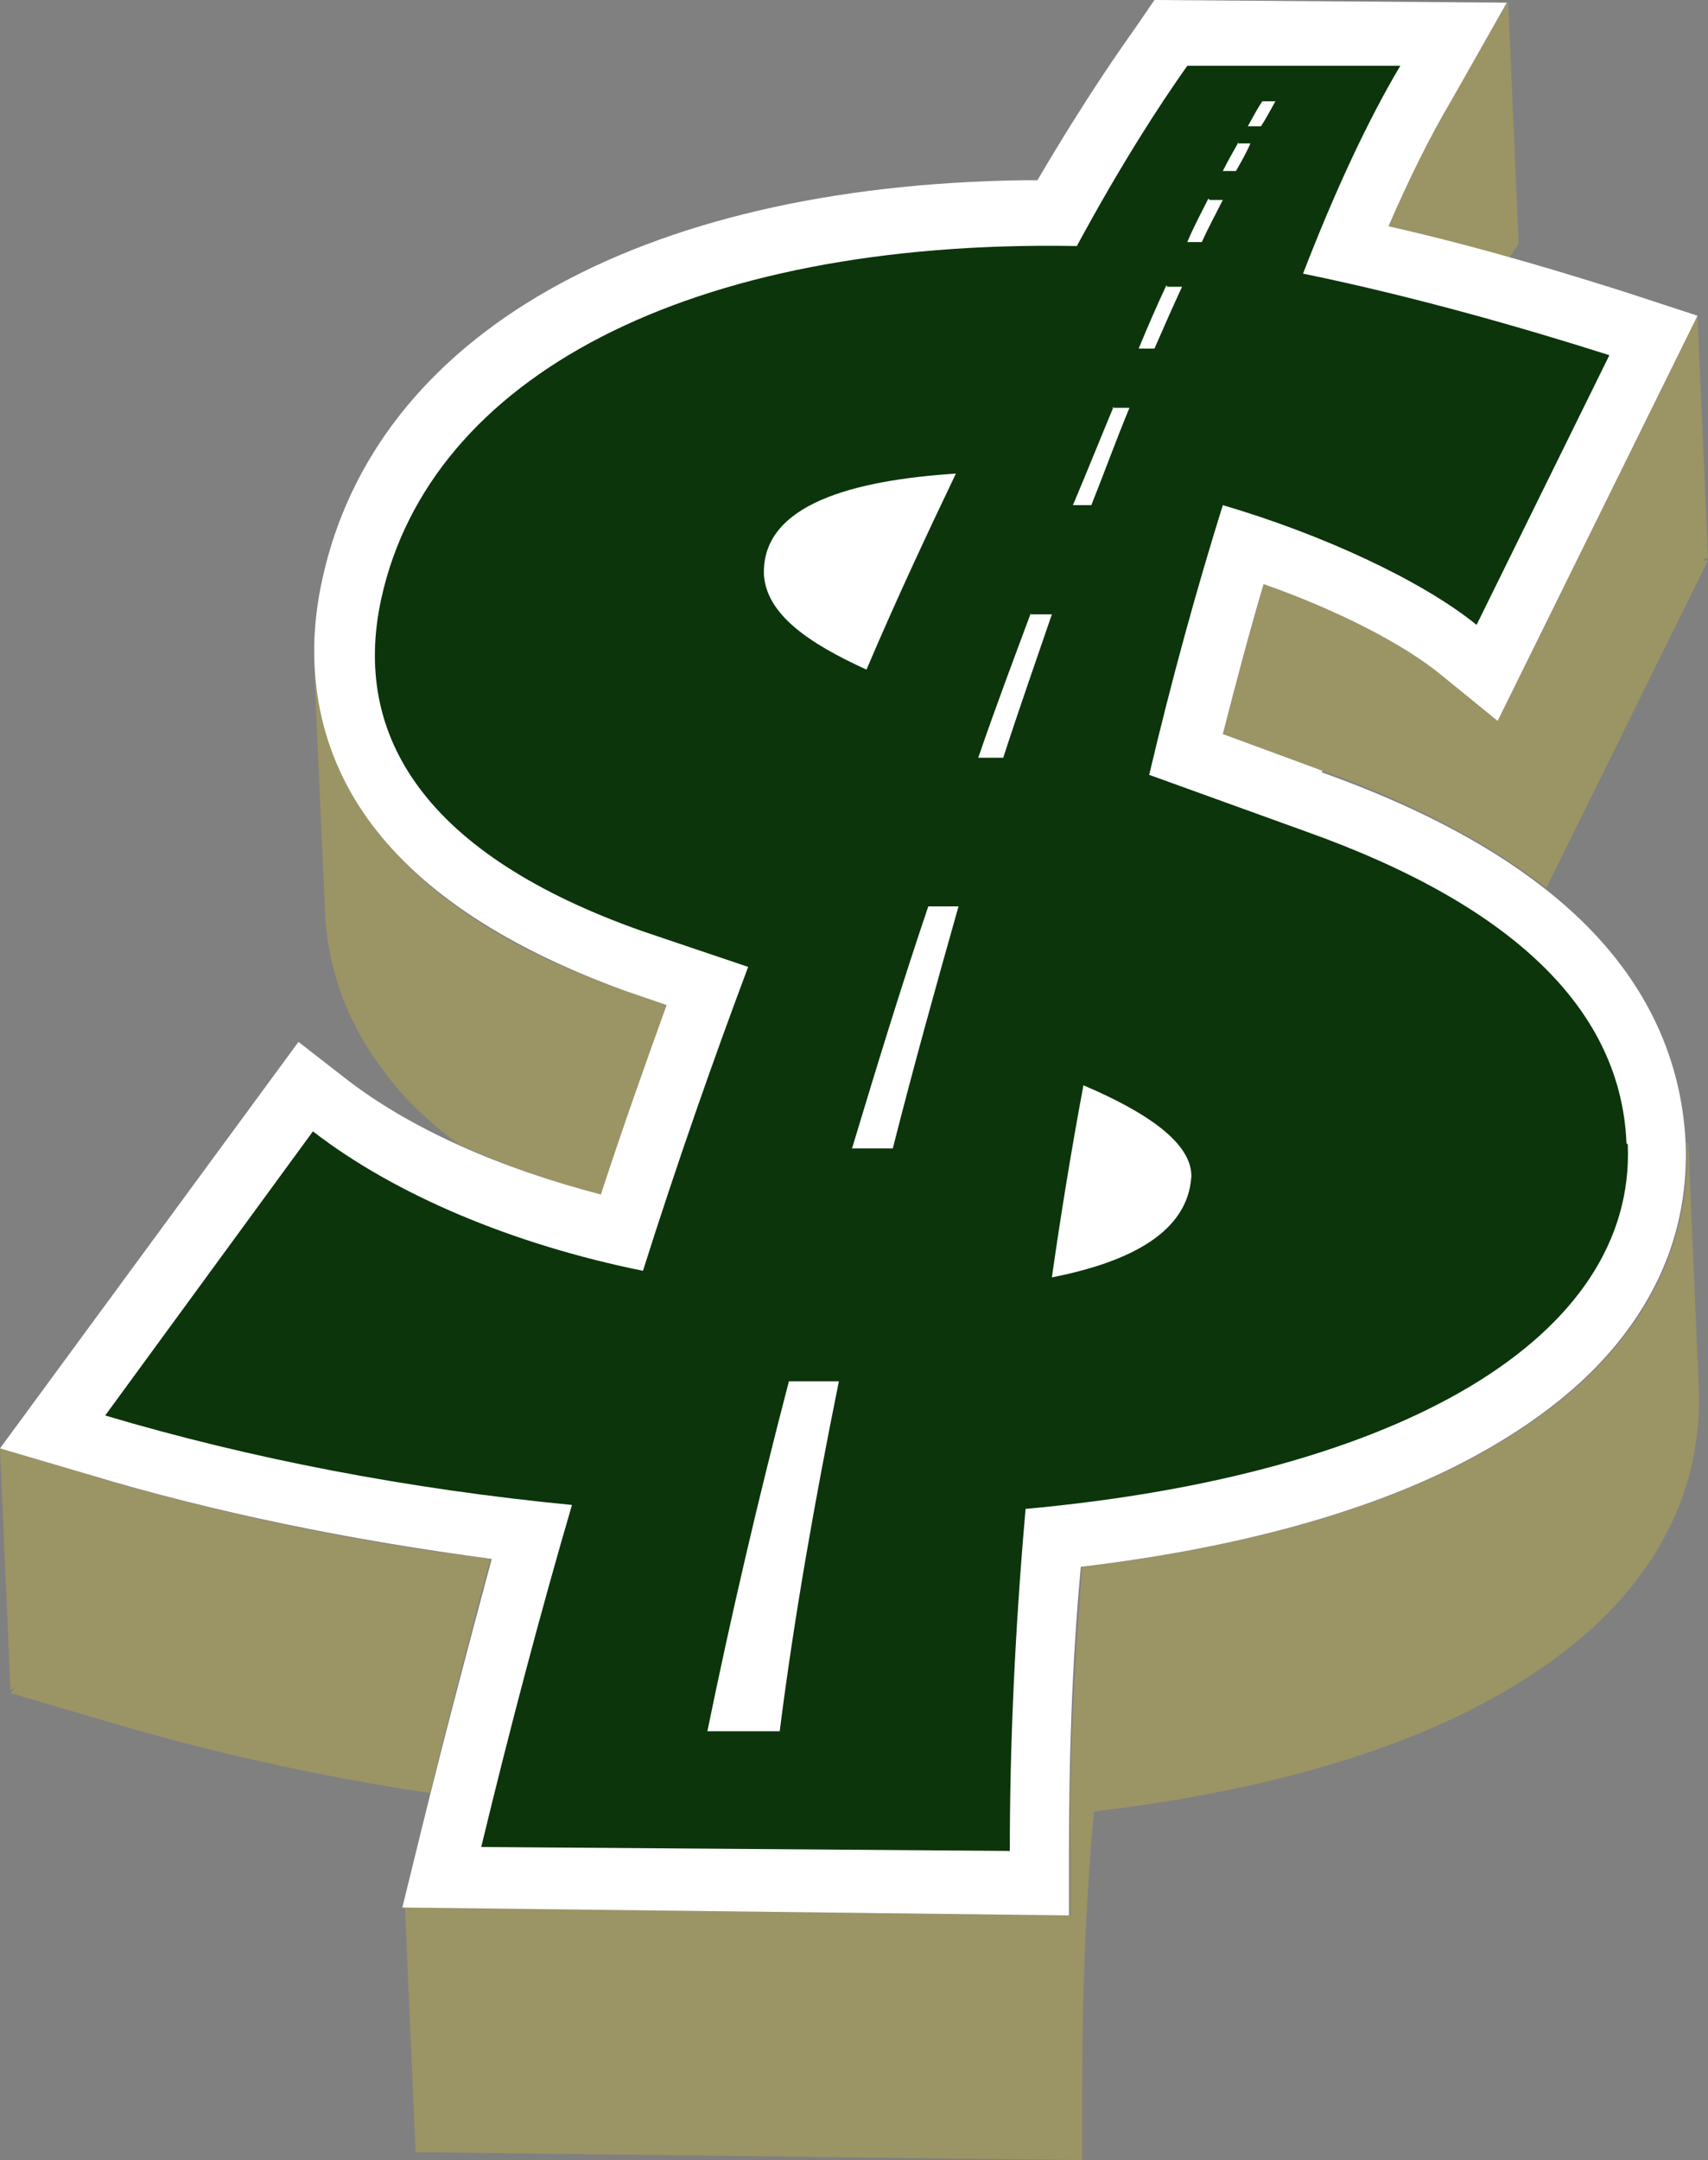
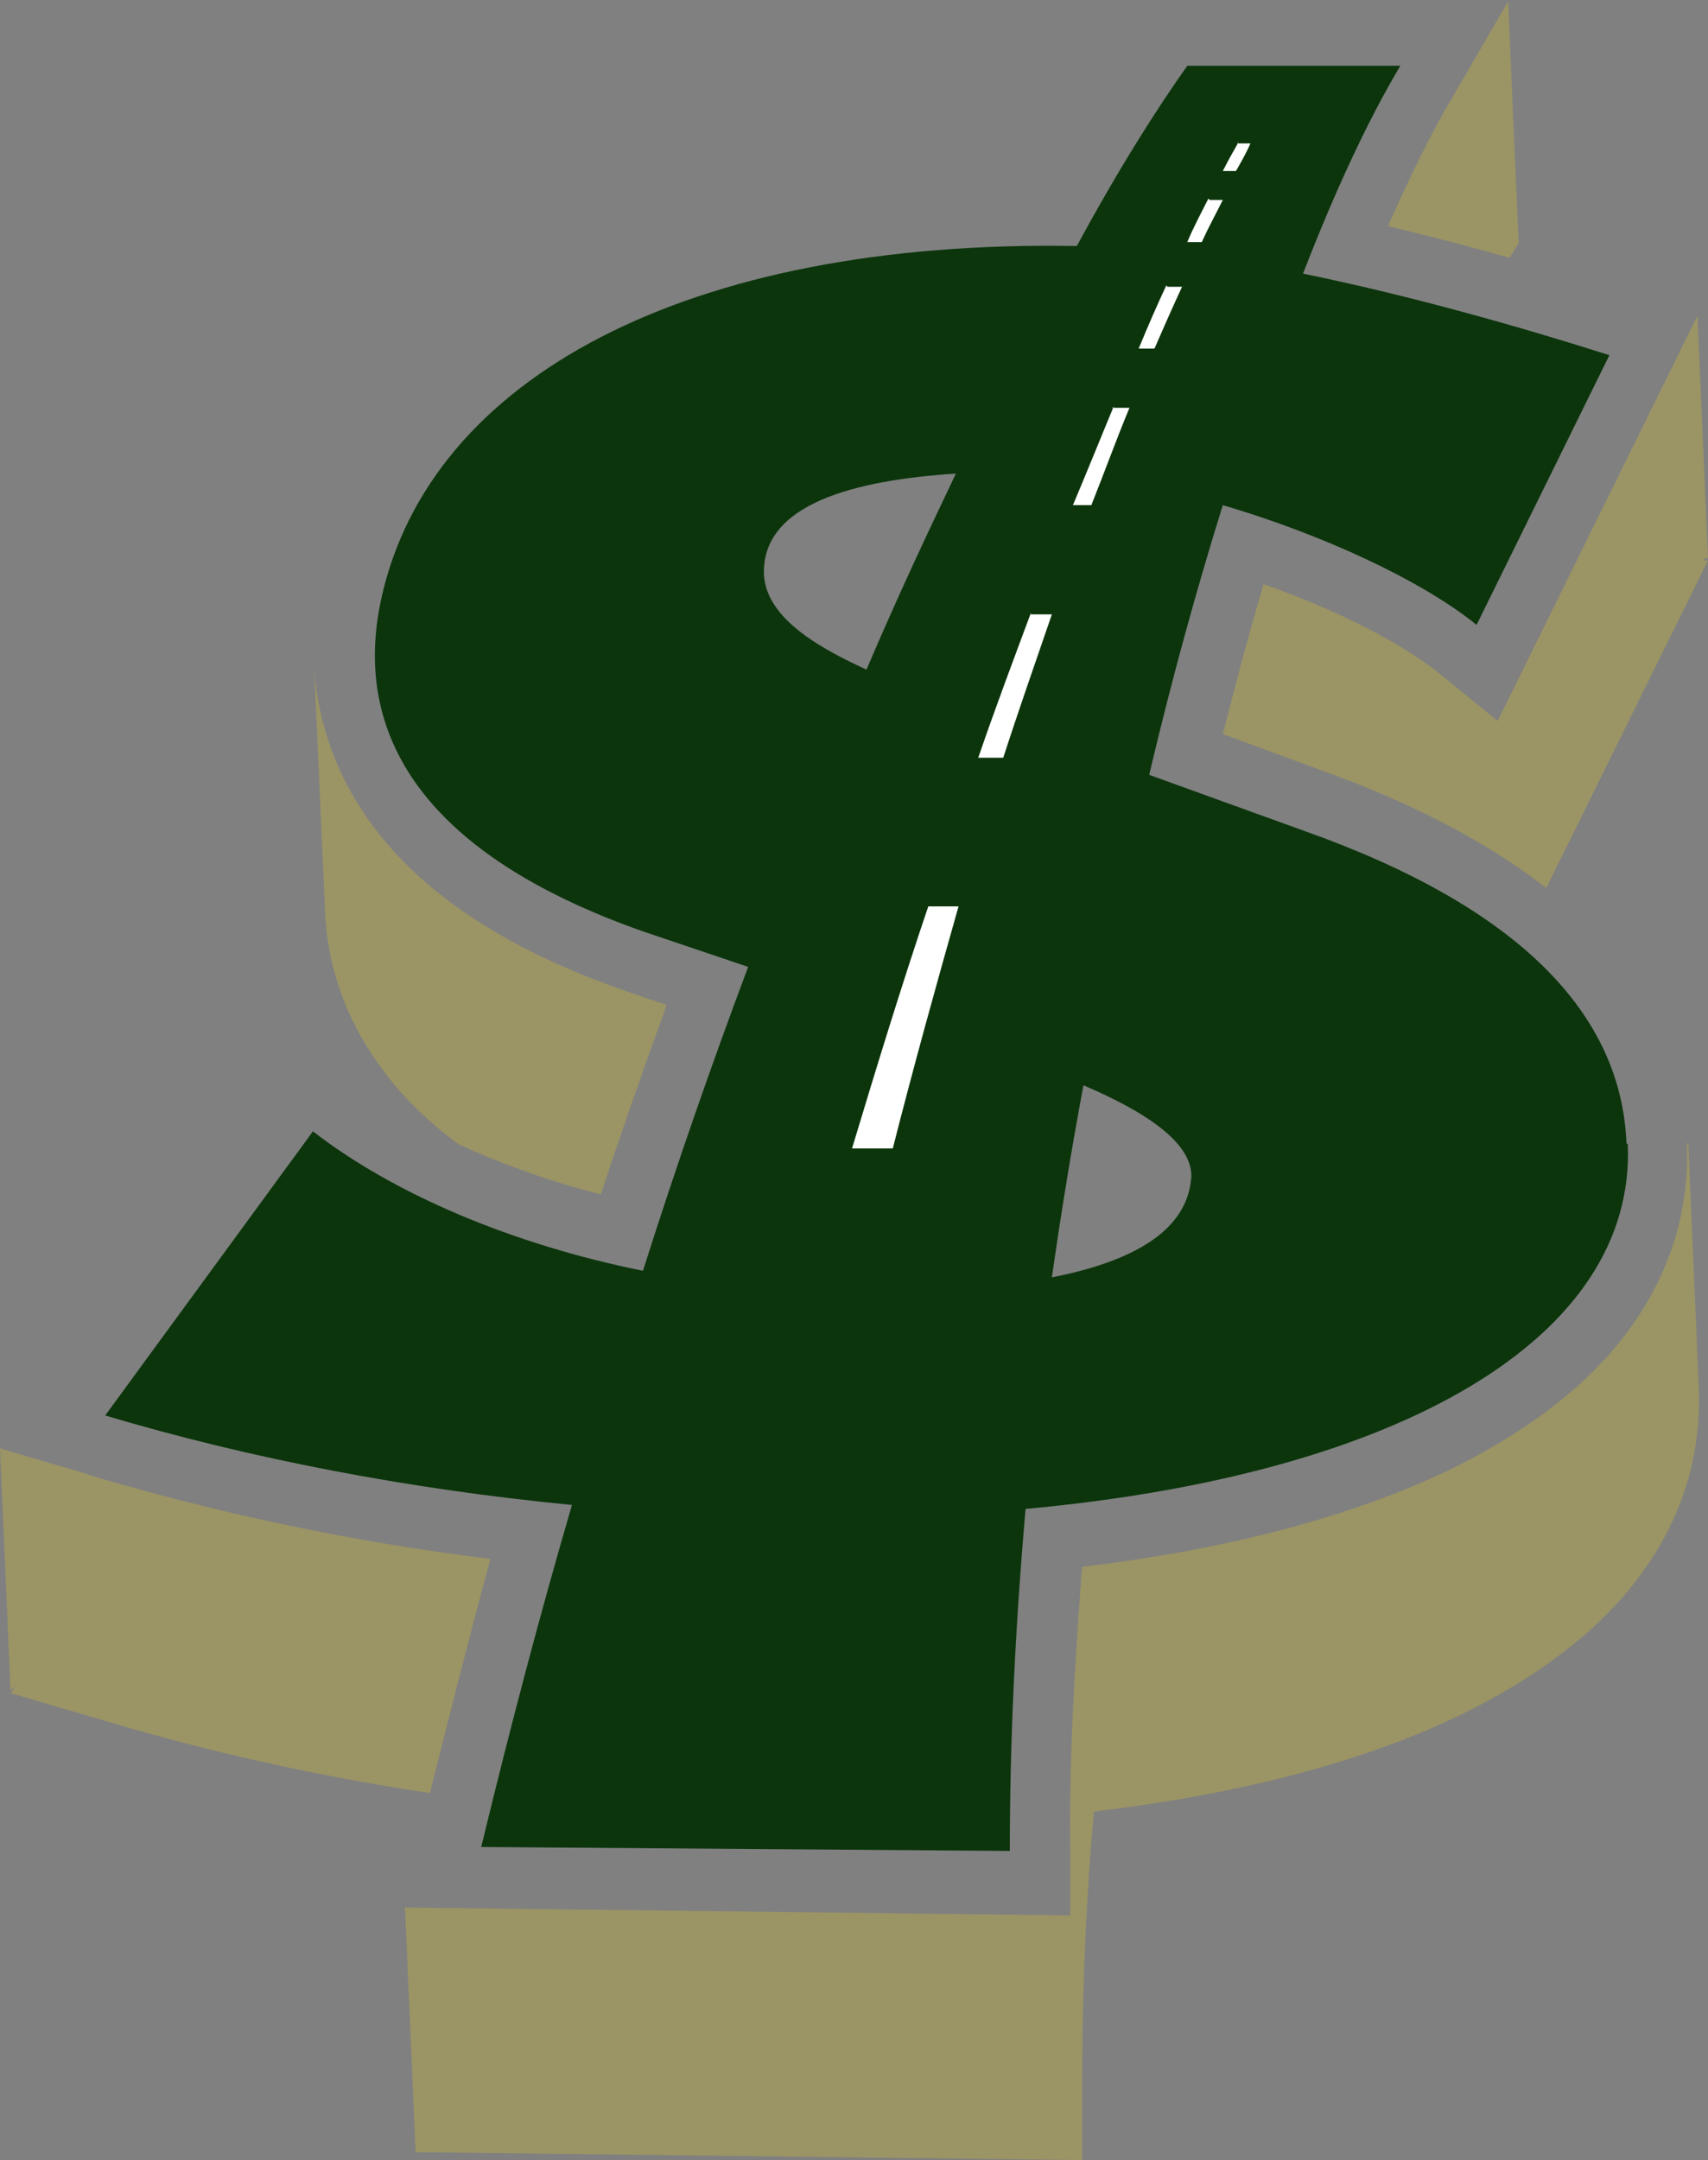
<svg xmlns="http://www.w3.org/2000/svg" version="1.1" viewBox="0 0 129.9 164.2">
  <rect x="0" y="0" width="129.9" height="164.2" fill="#808080" stroke="none" />
  <defs>
    <style>
      .cls-1 {
        fill: #9b9465;
      }

      .cls-2 {
        fill: #0c350c;
      }

      .cls-3 {
        fill: #fff;
      }
    </style>
  </defs>
  <g>
    <g id="Capa_1">
      <g>
        <g>
          <g>
            <path class="cls-1" d="M47.5,75.3c-8.9-3.1-15.3-7.3-19.2-12.6-2.6-3.5-4.1-7.6-4.4-11.8l.8,17.9h0c.1,4.5,1.6,8.8,4.4,12.5,1.5,2.1,3.5,4,5.8,5.7,3.3,1.5,6.9,2.8,10.8,3.8,1.6-4.9,3.3-9.7,5-14.4l-3.2-1.1Z" />
            <path class="cls-1" d="M105.6,17.2c3.3.8,6.4,1.6,9.2,2.4l.7-1.1-.8-18.4h0s-4.3,7.4-4.3,7.4c-1.6,2.7-3.2,6-4.8,9.6Z" />
            <path class="cls-1" d="M100.6,58.6c7,2.5,12.6,5.5,17,8.9l12.3-24.9h-.4c0-.1.4-.2.4-.2l-.8-18.4h0s-15.2,30.8-15.2,30.8l-4.3-3.5c-2.8-2.3-7.8-4.9-13.5-6.9-1.1,3.7-2.1,7.5-3.1,11.4l7.6,2.8Z" />
            <path class="cls-1" d="M6.8,112.1L0,110.1l.8,18.4.4-.3-.4.5,6.8,2c8,2.4,16.4,4.3,25.1,5.6,1.5-6,3-11.9,4.6-17.8-10.6-1.3-20.9-3.5-30.6-6.4Z" />
            <path class="cls-1" d="M128.3,86.9c.2,5.3-1.4,10.3-4.8,14.7-3,3.9-7.5,7.3-13.2,10.1-7.5,3.6-17,6.1-28,7.4-.6,7.7-1,15-.9,21.6v4.9s-50.6-.6-50.6-.6l.8,18.4h0c0-.1,0,.2,0,.2l50.7.6v-4.9c0-6.7.2-14,.9-21.6,11.1-1.3,20.6-3.8,28-7.4,5.7-2.8,10.2-6.2,13.2-10.1,3.4-4.4,5-9.3,4.8-14.7l-.8-18.6h0Z" />
-             <path class="cls-1" d="M23.8,49.8s0,0,0,0v.3c0,0,0-.2,0-.3Z" />
          </g>
-           <path class="cls-3" d="M100.6,58.6l-7.6-2.8c1-3.9,2-7.7,3.1-11.4,5.7,2,10.7,4.6,13.5,6.9l4.3,3.5,15.2-30.8-5.5-1.8c-3.8-1.2-10.5-3.3-18-5,1.6-3.7,3.2-6.9,4.8-9.6L114.6.2l-26.8-.2-1.3,1.9c-1.2,1.7-3.9,5.5-7.6,11.8-.3,0-.7,0-1,0-29.4.4-49.4,11.8-53.4,30.4-1.5,6.8-.2,13.3,3.8,18.6,3.9,5.2,10.4,9.4,19.2,12.6l3.2,1.1c-1.7,4.7-3.4,9.5-5,14.4-7.7-2-14.5-5-19.4-8.8l-3.6-2.8L0,110.1l6.8,2c9.6,2.9,20,5,30.6,6.4-1.8,6.7-3.6,13.5-5.3,20.4l-1.5,6.1,50.7.6v-4.9c0-6.7.2-14,.9-21.6,11-1.3,20.6-3.8,28-7.4,5.7-2.8,10.2-6.2,13.2-10.1,3.4-4.4,5-9.3,4.8-14.7-.3-6.3-2.9-12-7.8-16.8-4.6-4.5-11.2-8.3-19.9-11.4Z" />
        </g>
        <path class="cls-2" d="M123.7,86.9c-.4-9.8-8.1-17.9-24.4-23.7l-11.9-4.3c1.7-7.2,3.6-14.1,5.6-20.5,7.5,2.2,15.1,5.7,19.3,9.1l10.1-20.5c-6.6-2.1-15-4.5-23.3-6.2,2.4-6.2,4.9-11.6,7.4-15.8h-16.2c-2.2,3.1-5.1,7.6-8.4,13.7,0,0,0,0-.1,0-29.5-.5-49.1,10-52.8,26.8-2.3,10.5,3.4,19.5,19.9,25.3l8,2.7c-2.7,7.2-5.4,14.9-8,23.1-9.9-2-18.9-5.8-25.1-10.6l-15.8,21.6c11.1,3.3,23.1,5.6,35.5,6.8-2.4,8.2-4.7,16.9-6.9,26l40.2.3c0-8.2.4-16.9,1.2-26,28.5-2.6,46.4-13,45.8-27.7ZM90.6,89.5c-.3,4.1-4.5,6.4-10.6,7.6.7-4.9,1.5-9.8,2.4-14.6,4.7,2,8.4,4.4,8.2,7.1ZM58.1,43.7c-.2-5.4,6.9-7.2,14.6-7.7-2.2,4.6-4.5,9.5-6.8,14.9-4.4-2-7.6-4.2-7.8-7.2Z" />
        <g>
          <path class="cls-3" d="M88.7,21.7c-.7,1.5-1.4,3.1-2.1,4.8h1.2c.7-1.6,1.4-3.2,2.1-4.7h-1.1Z" />
          <path class="cls-3" d="M84.7,30.9c-1,2.4-2,4.9-3.1,7.5h1.4c1-2.5,1.9-5,2.9-7.4h-1.3Z" />
          <path class="cls-3" d="M67.9,87.3c1.6-6.3,3.3-12.4,5-18.4h-2.3c-2,5.9-3.9,12.1-5.8,18.4h3Z" />
          <path class="cls-3" d="M78.4,46.6c-1.3,3.5-2.7,7.2-4,11h1.9c1.2-3.7,2.5-7.4,3.7-10.9h-1.6Z" />
          <path class="cls-3" d="M91.9,15.1c-.5,1-1.1,2.1-1.6,3.3h1.1c.5-1.1,1.1-2.2,1.6-3.2h-1Z" />
-           <path class="cls-3" d="M96,7.7c-.4.6-.7,1.2-1.1,1.9h1c.4-.6.7-1.2,1.1-1.9h-.9Z" />
-           <path class="cls-3" d="M60,105c-2.3,8.8-4.4,17.8-6.2,26.6h5.5c1.1-8.7,2.7-17.7,4.5-26.6h-3.8Z" />
          <path class="cls-3" d="M94.2,10.8c-.4.7-.8,1.4-1.2,2.2h1c.4-.7.8-1.4,1.1-2.1h-1Z" />
        </g>
      </g>
    </g>
  </g>
</svg>